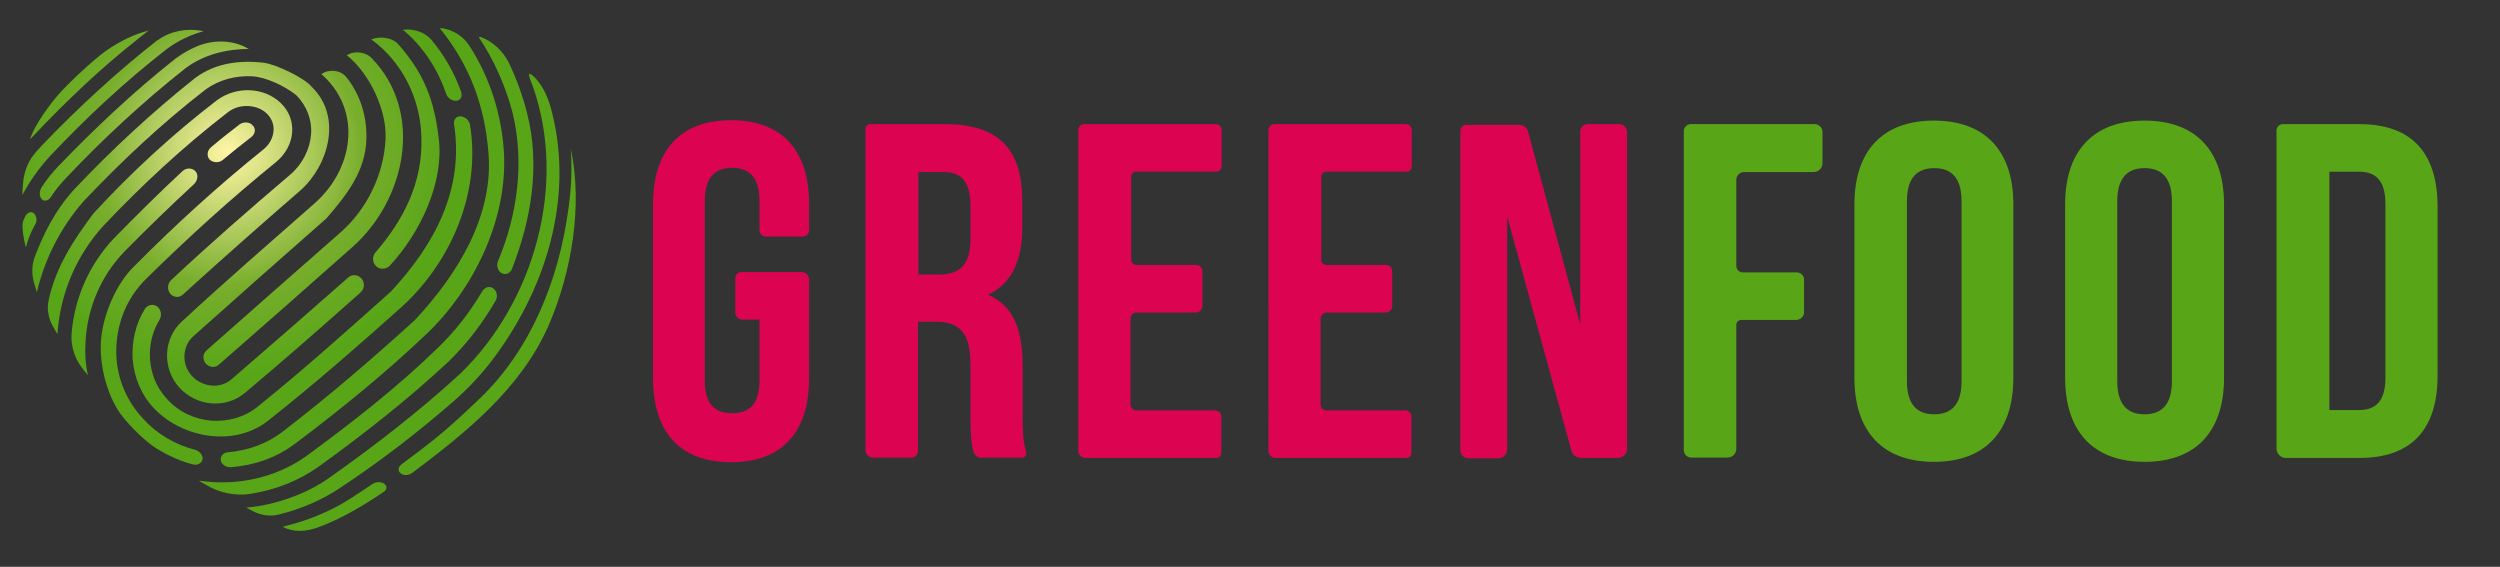
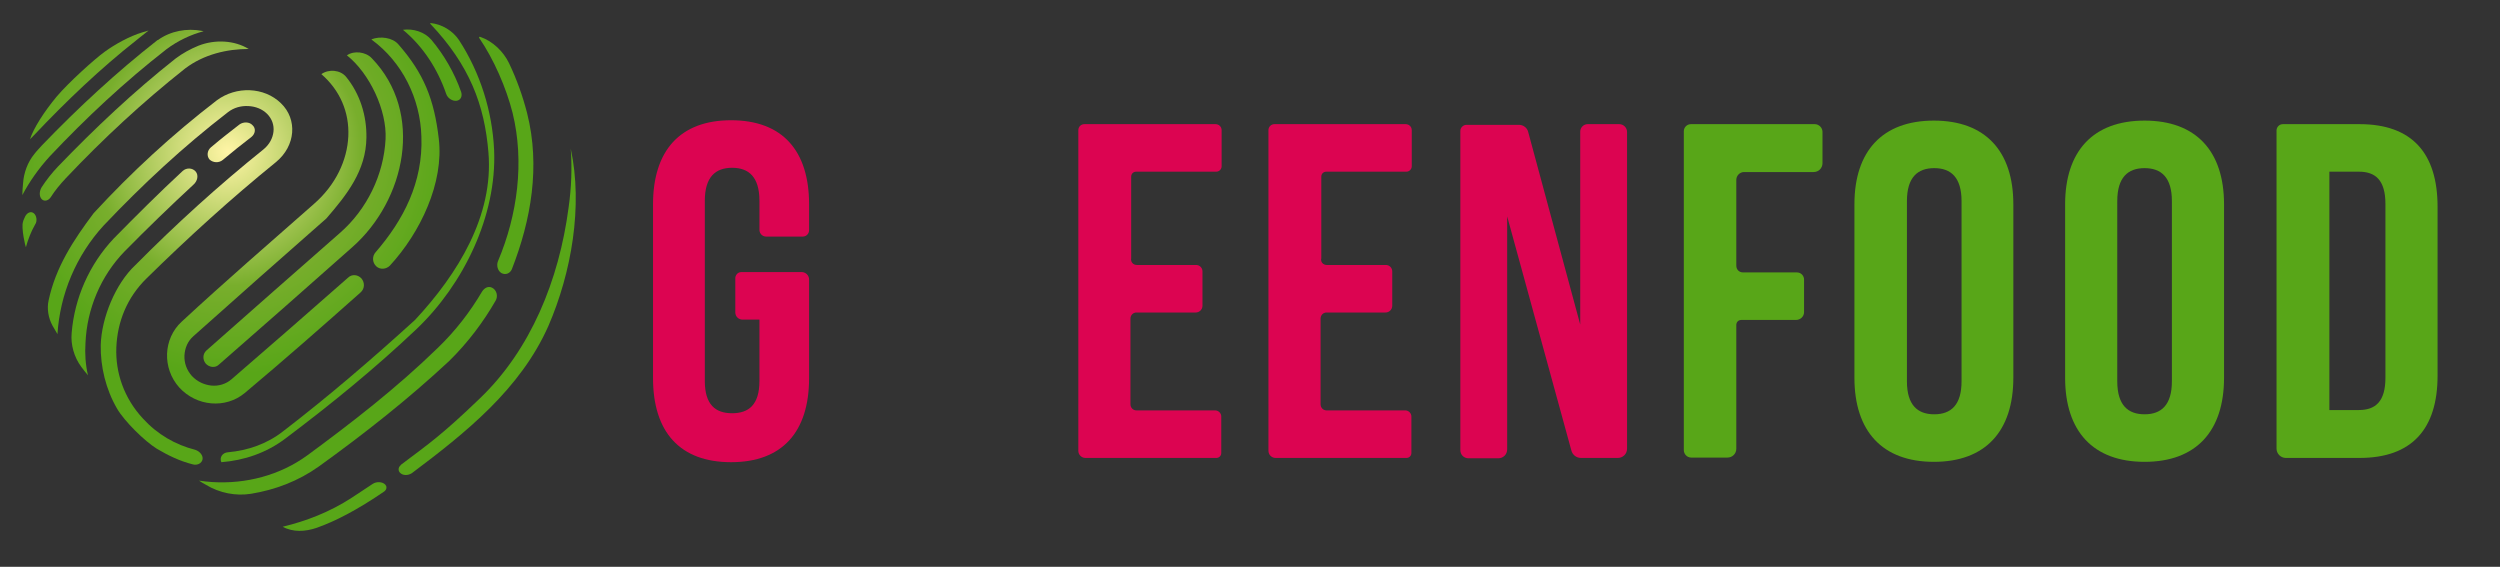
<svg xmlns="http://www.w3.org/2000/svg" id="Lager_1" x="0px" y="0px" viewBox="0 0 704.8 159.8" style="enable-background:new 0 0 704.8 159.8;" xml:space="preserve">
  <rect x="0" y="0" width="704.8" height="159.8" fill="#333333" stroke="none" />
  <style type="text/css"> .st0{fill:#DC0451;} .st1{fill:#58A618;} .st2{fill:url(#SVGID_1_);} .st3{fill:url(#SVGID_2_);} .st4{fill:url(#SVGID_3_);} .st5{fill:url(#SVGID_4_);} .st6{fill:url(#SVGID_5_);} .st7{fill:url(#SVGID_6_);} .st8{fill:url(#SVGID_7_);} .st9{fill:url(#SVGID_8_);} .st10{fill:url(#SVGID_9_);} .st11{fill:url(#SVGID_10_);} .st12{fill:url(#SVGID_11_);} .st13{fill:url(#SVGID_12_);} .st14{fill:url(#SVGID_13_);} .st15{fill:url(#SVGID_14_);} .st16{fill:url(#SVGID_15_);} .st17{fill:url(#SVGID_16_);} .st18{fill:url(#SVGID_17_);} .st19{fill:url(#SVGID_18_);} .st20{fill:url(#SVGID_19_);} .st21{fill:url(#SVGID_20_);} </style>
  <path class="st0" d="M209,76.7h17c1.1,0,2.1,0.9,2.1,2.1v27.8c0,15.1-7.5,23.7-22,23.7c-14.5,0-22-8.6-22-23.7V57.6 c0-15,7.5-23.7,22-23.7c14.5,0,22,8.6,22,23.7v7.3c0,1-0.8,1.8-1.8,1.8H216c-1,0-1.9-0.8-1.9-1.9v-8.2c0-6.7-3-9.3-7.7-9.3 c-4.7,0-7.7,2.6-7.7,9.3v50.8c0,6.7,3,9.1,7.7,9.1c4.7,0,7.7-2.4,7.7-9.1V90.1h-4.8c-1.1,0-2-0.9-2-2v-9.8 C207.4,77.4,208.1,76.7,209,76.7" />
-   <path class="st0" d="M258.9,48.5v28.9h5.8c5.5,0,8.9-2.4,8.9-9.9v-9.3c0-6.7-2.3-9.7-7.5-9.7H258.9z M276.8,129.1 c-1.1,0-2.1-0.8-2.4-1.9c-0.5-1.8-0.8-4.1-0.8-9.7v-14.8c0-8.7-3-12-9.7-12h-5.1v36.4c0,1-0.8,1.9-1.9,1.9h-10.8 c-1.1,0-2.1-0.9-2.1-2.1V36.3c0-0.7,0.6-1.3,1.3-1.3h21c15.3,0,21.9,7.1,21.9,21.6V64c0,9.7-3.1,16-9.7,19.1 c7.4,3.1,9.8,10.2,9.8,20v14.5c0,3.9,0.1,6.9,1,9.8c0.2,0.8-0.3,1.6-1.1,1.6H276.8z" />
  <path class="st0" d="M320.5,74.7h16.7c1,0,1.8,0.8,1.8,1.8v9.7c0,1.1-0.9,1.9-1.9,1.9h-16.7c-1,0-1.7,0.8-1.7,1.7V114 c0,0.9,0.7,1.7,1.7,1.7h22.2c0.9,0,1.7,0.8,1.7,1.7v10.3c0,0.8-0.6,1.4-1.4,1.4h-36.9c-1.1,0-2-0.9-2-2V36.7c0-0.9,0.7-1.7,1.7-1.7 h37c0.9,0,1.7,0.7,1.7,1.7v10.2c0,0.8-0.7,1.5-1.5,1.5h-22.6c-0.8,0-1.4,0.6-1.4,1.4v23C318.7,73.9,319.5,74.7,320.5,74.7" />
  <path class="st0" d="M424.9,61v65.7c0,1.4-1.1,2.5-2.5,2.5H414c-1.3,0-2.3-1-2.3-2.3v-90c0-0.9,0.8-1.7,1.7-1.7h14.9 c1.1,0,2.2,0.8,2.5,1.9l14.7,54.4V37.1c0-1.1,0.9-2.1,2.1-2.1h8.9c1.2,0,2.2,1,2.2,2.2v89.3c0,1.5-1.2,2.6-2.6,2.6h-10.4 c-1.3,0-2.4-0.9-2.7-2.1L424.9,61z" />
  <path class="st1" d="M491.4,76.8h15.2c1.1,0,2,0.9,2,2V88c0,1.2-1,2.2-2.3,2.2h-15.4c-0.8,0-1.4,0.6-1.4,1.4v34.9 c0,1.4-1.1,2.5-2.5,2.5h-10.2c-1.2,0-2.1-1-2.1-2.1V37c0-1.1,0.9-2,2-2h34.9c1.2,0,2.2,1,2.2,2.2V46c0,1.4-1.1,2.5-2.5,2.5h-19.6 c-1.2,0-2.2,1-2.2,2.2v24.2C489.5,76,490.3,76.8,491.4,76.8" />
  <path class="st1" d="M537.6,107.5c0,6.7,3,9.3,7.7,9.3c4.7,0,7.7-2.6,7.7-9.3V56.7c0-6.7-3-9.3-7.7-9.3c-4.7,0-7.7,2.6-7.7,9.3 V107.5z M522.8,57.6c0-15,7.9-23.6,22.4-23.6c14.5,0,22.4,8.6,22.4,23.6v48.9c0,15.1-7.9,23.7-22.4,23.7c-14.5,0-22.4-8.6-22.4-23.7 V57.6z" />
  <path class="st1" d="M596.9,107.5c0,6.7,3,9.3,7.7,9.3c4.7,0,7.7-2.6,7.7-9.3V56.7c0-6.7-3-9.3-7.7-9.3c-4.7,0-7.7,2.6-7.7,9.3 V107.5z M582.2,57.6c0-15,7.9-23.6,22.4-23.6c14.5,0,22.4,8.6,22.4,23.6v48.9c0,15.1-7.9,23.7-22.4,23.7c-14.5,0-22.4-8.6-22.4-23.7 V57.6z" />
  <g id="XMLID_7_">
    <path id="XMLID_8_" class="st1" d="M665.2,35h-21.6c-1,0-1.8,0.8-1.8,1.8v89.7c0,1.4,1.2,2.6,2.6,2.6h20.8c14.8,0,22-8.2,22-23.2 V58.3C687.2,43.2,680,35,665.2,35z M672.5,106.5c0,6.7-2.8,9.1-7.5,9.1h-8.3c0-0.4,0-67.2,0-67.2h8.3c4.7,0,7.5,2.4,7.5,9.1V106.5z " />
  </g>
  <path class="st0" d="M374,74.7h16.7c1,0,1.8,0.8,1.8,1.8v9.7c0,1.1-0.9,1.9-1.9,1.9H374c-1,0-1.7,0.8-1.7,1.7V114 c0,0.9,0.7,1.7,1.7,1.7h22.2c0.9,0,1.7,0.8,1.7,1.7v10.3c0,0.8-0.6,1.4-1.4,1.4h-36.9c-1.1,0-2-0.9-2-2V36.7c0-0.9,0.7-1.7,1.7-1.7 h37c0.9,0,1.7,0.7,1.7,1.7v10.2c0,0.8-0.7,1.5-1.5,1.5h-22.6c-0.8,0-1.4,0.6-1.4,1.4v23C372.2,73.9,373.1,74.7,374,74.7" />
  <g>
    <radialGradient id="SVGID_1_" cx="64.216" cy="42.781" r="62.896" gradientUnits="userSpaceOnUse">
      <stop offset="0" style="stop-color:#FFF5A6" />
      <stop offset="0.601" style="stop-color:#78AE2C" />
      <stop offset="1" style="stop-color:#58A618" />
    </radialGradient>
    <path class="st2" d="M160.9,41.9c0.4,5.4,0.2,11-0.6,16.6c-2.7,20.5-10.7,40.1-25,53.8c-10.7,10.3-14.4,12.8-22.1,18.6c0,0,0,0,0,0 c0,0,0,0,0,0c-0.1,0.1-0.2,0.1-0.2,0.2c-0.9,0.8-0.7,1.7-0.2,2.2c0.8,0.8,2.2,0.8,3.3,0.1c0,0,0,0,0,0 c15.2-11.4,30.6-23.7,38.5-41.5C161.1,76.9,164.4,58.1,160.9,41.9z" />
    <radialGradient id="SVGID_2_" cx="64.216" cy="42.781" r="62.896" gradientUnits="userSpaceOnUse">
      <stop offset="0" style="stop-color:#FFF5A6" />
      <stop offset="0.601" style="stop-color:#78AE2C" />
      <stop offset="1" style="stop-color:#58A618" />
    </radialGradient>
    <path class="st3" d="M144.5,31.8c3.4,13.8,1.4,28.8-4.1,41.8c-0.5,1.2-0.1,2.8,1,3.4c1.1,0.6,2.4,0.1,2.9-1.1 c5.4-13.8,8.1-29,4.3-44c-1.2-4.7-2.9-9.5-5.1-14.1c-1.6-3.3-4.6-6.2-8.1-7.4c0,0,0,0-0.1,0c-0.2-0.1-0.3,0.1-0.2,0.3 C139.2,16.7,142.7,24.7,144.5,31.8z" />
    <radialGradient id="SVGID_3_" cx="64.216" cy="42.781" r="62.896" gradientUnits="userSpaceOnUse">
      <stop offset="0" style="stop-color:#FFF5A6" />
      <stop offset="0.601" style="stop-color:#78AE2C" />
      <stop offset="1" style="stop-color:#58A618" />
    </radialGradient>
    <path class="st4" d="M125.8,26.5c0.4,1.2,1.8,2.1,3,1.9c1.1-0.2,1.6-1.3,1.2-2.5c-1.9-5.4-4.8-10.4-8.4-14.7 c-1.9-2.2-5.1-3.2-8-2.8C119.3,13.1,123.4,19.5,125.8,26.5z" />
    <radialGradient id="SVGID_4_" cx="64.216" cy="42.781" r="62.896" gradientUnits="userSpaceOnUse">
      <stop offset="0" style="stop-color:#FFF5A6" />
      <stop offset="0.601" style="stop-color:#78AE2C" />
      <stop offset="1" style="stop-color:#58A618" />
    </radialGradient>
    <path class="st5" d="M104.7,10.9c0,0-0.1,0.1-0.1,0.1S104.7,10.9,104.7,10.9C104.7,10.9,104.7,10.9,104.7,10.9z" />
    <radialGradient id="SVGID_5_" cx="64.216" cy="42.781" r="62.896" gradientUnits="userSpaceOnUse">
      <stop offset="0" style="stop-color:#FFF5A6" />
      <stop offset="0.601" style="stop-color:#78AE2C" />
      <stop offset="1" style="stop-color:#58A618" />
    </radialGradient>
    <path class="st6" d="M118.8,38.5c0.5,12.9-5.1,23.6-12.9,32.6c-1,1.1-1,2.9,0.2,4c1.1,1,2.8,0.8,3.8-0.2 c8.6-9.3,15.3-23.4,13.8-35.8c-1.3-11.1-4.2-18.4-11.4-26.6c-1.6-1.9-5.1-2.4-7.6-1.4c0,0,0.1,0,0.1,0.1 C113.4,17.5,118.5,27.8,118.8,38.5z" />
    <radialGradient id="SVGID_6_" cx="64.216" cy="42.781" r="62.896" gradientUnits="userSpaceOnUse">
      <stop offset="0" style="stop-color:#FFF5A6" />
      <stop offset="0.601" style="stop-color:#78AE2C" />
      <stop offset="1" style="stop-color:#58A618" />
    </radialGradient>
    <path class="st7" d="M98.2,38.4c-0.3,6.7-3.5,13.7-9.7,19.1C76,68.5,63.4,79.4,51.2,90.7c-5.2,4.8-5.5,13.1-0.7,18.5 c4.9,5.4,13.1,6.1,18.5,1.6c11.1-9.3,21.9-18.8,32.7-28.4c1.1-1,1.2-2.7,0.2-3.9c-1-1.1-2.7-1.3-3.8-0.2 c-10.9,9.6-21.8,19.1-32.8,28.6c-1.6,1.4-3.7,2-5.7,1.8c-2-0.2-4-1.1-5.5-2.7c-1.5-1.7-2.2-3.7-2.1-5.8c0.1-2,0.9-4,2.5-5.4 c12.4-11.1,25-22.2,37.5-33.2c5.8-6.7,11.2-13.5,11.3-22.8c0.1-6.2-1.8-12.3-5.7-17.1c-1.6-2-4.9-2.3-7-0.8 C95.9,25.5,98.5,31.7,98.2,38.4z" />
    <radialGradient id="SVGID_7_" cx="64.216" cy="42.781" r="62.896" gradientUnits="userSpaceOnUse">
      <stop offset="0" style="stop-color:#FFF5A6" />
      <stop offset="0.601" style="stop-color:#78AE2C" />
      <stop offset="1" style="stop-color:#58A618" />
    </radialGradient>
    <path class="st8" d="M108.7,39.2c-0.5,10-5.2,19.8-12.9,26.5c-12.6,11-25.1,22.1-37.6,33.1c-1.1,1-1.1,2.6-0.2,3.7 c1,1.1,2.7,1.3,3.7,0.3c12.6-11,25.1-22,37.6-33.1c15-13.2,20.4-37.9,5.5-53.3c-1.7-1.8-5-2.2-7-0.8c0,0,0,0,0,0 C104.2,20.7,109.1,31.1,108.7,39.2z" />
    <radialGradient id="SVGID_8_" cx="64.216" cy="42.781" r="62.896" gradientUnits="userSpaceOnUse">
      <stop offset="0" style="stop-color:#FFF5A6" />
      <stop offset="0.601" style="stop-color:#78AE2C" />
      <stop offset="1" style="stop-color:#58A618" />
    </radialGradient>
-     <path class="st9" d="M137.7,43c1.5,17.8-8.6,34.2-20.7,47.2c-12,10.9-24.3,21.5-37.2,31.4c-4.6,3.6-10,5.4-15.5,5.9 c-1.6,0.1-2.5,1.5-1.9,2.8c0.5,1,1.7,1.5,2.8,1.4c6.4-0.5,12.7-2.6,18.1-6.7c12.9-9.7,25.3-19.8,37-30.9 c13.2-12.6,22.6-31.9,21.8-50.4c-0.5-10.9-3.9-21.8-9.9-31c-1.8-2.7-4.9-4.5-8-4.8c0,0,0,0,0,0c-0.1,0-0.1,0.1-0.1,0.2 C132.4,18.4,136.6,29.6,137.7,43z" />
+     <path class="st9" d="M137.7,43c1.5,17.8-8.6,34.2-20.7,47.2c-12,10.9-24.3,21.5-37.2,31.4c-4.6,3.6-10,5.4-15.5,5.9 c-1.6,0.1-2.5,1.5-1.9,2.8c6.4-0.5,12.7-2.6,18.1-6.7c12.9-9.7,25.3-19.8,37-30.9 c13.2-12.6,22.6-31.9,21.8-50.4c-0.5-10.9-3.9-21.8-9.9-31c-1.8-2.7-4.9-4.5-8-4.8c0,0,0,0,0,0c-0.1,0-0.1,0.1-0.1,0.2 C132.4,18.4,136.6,29.6,137.7,43z" />
    <radialGradient id="SVGID_9_" cx="64.216" cy="42.781" r="62.896" gradientUnits="userSpaceOnUse">
      <stop offset="0" style="stop-color:#FFF5A6" />
      <stop offset="0.601" style="stop-color:#78AE2C" />
      <stop offset="1" style="stop-color:#58A618" />
    </radialGradient>
-     <path class="st10" d="M44.3,86.4c-1.1-0.8-2.6-0.5-3.4,0.6c-2.7,4.3-3.8,9.3-3.5,14.3c0.4,5,2.4,10.1,6.1,13.9 c8,8.4,23.1,11.1,32.7,2.9c12.9-10.2,25.2-21,37.4-31.9c13.8-12.8,22-32.2,18.9-51c-0.2-1.3-1.4-2.3-2.6-2.4 c-1.2-0.1-2.1,0.9-1.9,2.2c2.9,18.5-5.6,34.1-17.8,47.2c-12.3,11-24.6,22-37.5,32.4c-3.8,3.1-8.5,4.3-13.1,4 c-4.7-0.4-9.2-2.4-12.6-6.2c-2.9-3.2-4.4-7-4.7-11c-0.3-3.9,0.6-7.9,2.7-11.3C45.7,88.9,45.4,87.2,44.3,86.4z" />
    <radialGradient id="SVGID_10_" cx="64.216" cy="42.781" r="62.896" gradientUnits="userSpaceOnUse">
      <stop offset="0" style="stop-color:#FFF5A6" />
      <stop offset="0.601" style="stop-color:#78AE2C" />
      <stop offset="1" style="stop-color:#58A618" />
    </radialGradient>
    <path class="st11" d="M24.1,96.7c0.4-9.6,4.3-18.9,11-25.8c6.4-6.5,12.8-12.7,19.5-18.9c1.1-1,1.4-2.6,0.6-3.6 c-0.9-1.1-2.6-1.2-3.7-0.2c-6.7,6.2-13,12.5-19.4,19C25.2,74.5,21,84,20.2,93.9c-0.3,3.3,0.7,6.8,2.7,9.5c0.7,1,1.1,1.4,1.9,2.4 C24.1,102.8,23.9,99.7,24.1,96.7z" />
    <radialGradient id="SVGID_11_" cx="64.216" cy="42.781" r="62.896" gradientUnits="userSpaceOnUse">
      <stop offset="0" style="stop-color:#FFF5A6" />
      <stop offset="0.601" style="stop-color:#78AE2C" />
      <stop offset="1" style="stop-color:#58A618" />
    </radialGradient>
    <path class="st12" d="M89.9,131.5c12.9-9.3,25.1-18.9,36.7-29.7c5.4-5.3,9.7-11.1,13.1-17c0.8-1.3,0.3-3.1-1-3.7 c-1-0.5-2.1,0-2.8,1.1c-3.3,5.6-7.4,11-12.5,15.9c-11.4,11.1-24,20.9-36.8,30.3c-7.7,5.6-17.3,8.1-26.8,7.5 c-1.2-0.1-2.5-0.2-3.7-0.4c0.8,0.5,1.2,0.8,2,1.2c3.8,2.3,8.4,3.2,12.7,2.5C77.5,138.1,84,135.7,89.9,131.5z" />
    <radialGradient id="SVGID_12_" cx="64.216" cy="42.781" r="62.896" gradientUnits="userSpaceOnUse">
      <stop offset="0" style="stop-color:#FFF5A6" />
      <stop offset="0.601" style="stop-color:#78AE2C" />
      <stop offset="1" style="stop-color:#58A618" />
    </radialGradient>
    <path class="st13" d="M57.1,129.5c0.2-1.1-0.8-2.3-2.1-2.7c-5.5-1.4-10.6-4.3-14.7-8.8c-5.3-5.7-7.8-12.9-7.5-20.1 c0.3-7.2,3-14,8.5-19.4c11.7-11.5,23.8-22.5,36.5-32.8c5.6-4.6,6.1-12.1,1.4-16.6c-4.7-4.6-12.6-4.9-18.1-0.8 c-12.6,9.7-24,20.2-34.7,31.8c-5.7,7.6-10.7,15.2-12.7,24.6c-0.5,2.3-0.1,4.9,1.1,7.1c0.5,0.9,0.8,1.4,1.4,2.4 c0.7-11.3,5.3-22.2,13-30.6c11-11.6,22.4-22.2,35.1-32c1.7-1.3,3.7-1.8,5.7-1.7c2,0.1,3.9,0.8,5.3,2.2c1.4,1.4,2,3.2,1.8,5 c-0.2,1.8-1.1,3.6-2.8,5C61.6,52.3,49.6,63.2,38.2,74.7c-5.7,5.3-9.6,15-9.8,22.6c-0.1,6,1.4,12.4,4.6,17.9 c2.1,3.6,7.8,9.2,11.2,11.3c3.2,1.9,6.5,3.5,10.1,4.4C55.6,131.3,56.9,130.6,57.1,129.5z" />
    <radialGradient id="SVGID_13_" cx="64.216" cy="42.781" r="62.896" gradientUnits="userSpaceOnUse">
      <stop offset="0" style="stop-color:#FFF5A6" />
      <stop offset="0.601" style="stop-color:#78AE2C" />
      <stop offset="1" style="stop-color:#58A618" />
    </radialGradient>
-     <path class="st14" d="M127.9,113.1c3.9-3.4,7.4-7.1,10.5-11.1c15.2-19.8,23.5-45.6,17.2-70.4c-0.7-2.9-2.2-7.3-5.1-10 c-2.7-2.5-0.6,1.7-0.3,2.7c9.8,27.7,0.4,60.9-20.5,81.1c-11.6,10.6-23.7,20-36.6,29.1c-6.4,4.7-15.8,8-23.7,8.6 c0.8,0.4,1.2,0.6,1.9,1c2.3,1.2,5,1.6,7.5,0.9c6-1.5,11.8-3.9,17.3-7.6C107.4,129.9,117.8,121.9,127.9,113.1z" />
    <radialGradient id="SVGID_14_" cx="64.216" cy="42.781" r="62.896" gradientUnits="userSpaceOnUse">
      <stop offset="0" style="stop-color:#FFF5A6" />
      <stop offset="0.601" style="stop-color:#78AE2C" />
      <stop offset="1" style="stop-color:#58A618" />
    </radialGradient>
    <path class="st15" d="M105.1,136.4c-2.4,1.6-3.6,2.4-5.9,3.9c-6.3,4.1-12.9,6.6-19.5,8.2c2.9,1.6,6.4,1.4,9.6,0.3 c5.1-1.8,11.4-5,19.1-10.3c0.8-0.7,0.6-1.5,0.2-1.9C107.8,135.8,106.2,135.7,105.1,136.4z" />
    <radialGradient id="SVGID_15_" cx="64.216" cy="42.781" r="62.896" gradientUnits="userSpaceOnUse">
      <stop offset="0" style="stop-color:#FFF5A6" />
      <stop offset="0.601" style="stop-color:#78AE2C" />
      <stop offset="1" style="stop-color:#58A618" />
    </radialGradient>
    <path class="st16" d="M62.8,45.1c3.2-2.7,4.9-4,8.1-6.5c1.1-0.9,1.3-2.4,0.3-3.3c-0.9-1-2.6-1-3.7-0.2c-3.2,2.5-4.8,3.7-8,6.4 c-1.1,0.9-1.3,2.5-0.4,3.5C60.1,45.9,61.7,46,62.8,45.1z" />
    <radialGradient id="SVGID_16_" cx="64.216" cy="42.781" r="62.896" gradientUnits="userSpaceOnUse">
      <stop offset="0" style="stop-color:#FFF5A6" />
      <stop offset="0.601" style="stop-color:#78AE2C" />
      <stop offset="1" style="stop-color:#58A618" />
    </radialGradient>
-     <path class="st17" d="M58,25.2c3.9-2.8,8.5-3.9,13-3.7c4,0.2,9.4,2.8,12.6,5.4c2.9,3,4.4,6.9,4.1,10.9c-0.3,4.2-2.4,8.6-6.3,11.8 C70.1,59.2,59,68.9,48.2,79c-1,1-1.1,2.7-0.2,3.8c0.9,1.1,2.5,1.2,3.5,0.3c11-10,22.1-19.8,33.4-29.6c7.8-7.1,11.6-20.7,3-29 c-1.8-2.4-10.1-6.4-13.5-6.8c-6.6-0.8-13.7,0-19.4,4.3c-12.2,9.7-23.3,20-34,31.3c-5.5,6-8.7,12.6-11.2,19.1 c-0.8,2.2-0.9,4.7-0.3,7c0.4,1.2,0.5,1.8,0.9,3c2.2-9.5,6.8-18.4,13.2-25.7C34.4,45.3,45.6,34.8,58,25.2z" />
    <radialGradient id="SVGID_17_" cx="64.216" cy="42.781" r="62.896" gradientUnits="userSpaceOnUse">
      <stop offset="0" style="stop-color:#FFF5A6" />
      <stop offset="0.601" style="stop-color:#78AE2C" />
      <stop offset="1" style="stop-color:#58A618" />
    </radialGradient>
    <path class="st18" d="M9.5,60.1c-0.8-0.6-1.8-0.2-2.4,0.9c-0.2,0.5-0.5,1-0.6,1.5c-0.6,1.7,0.7,7.2,0.8,7.2 c0.6-2.2,1.5-4.5,2.6-6.4C10.6,62.3,10.3,60.7,9.5,60.1z" />
    <radialGradient id="SVGID_18_" cx="64.216" cy="42.781" r="62.896" gradientUnits="userSpaceOnUse">
      <stop offset="0" style="stop-color:#FFF5A6" />
      <stop offset="0.601" style="stop-color:#78AE2C" />
      <stop offset="1" style="stop-color:#58A618" />
    </radialGradient>
    <path class="st19" d="M9.6,38.1c9-9.5,18.6-18.7,28.9-26.8c0.9-0.7,0.7-0.6,3.4-2.7c0,0-0.7,0.2-1.7,0.5c-3.7,1.1-7.8,3.4-10.7,5.5 S19.4,23.2,16,27.2c-3.5,4.2-6.6,9-7.6,12.2c0-0.1,0.1-0.1,0.1-0.2C8.9,38.9,9.2,38.5,9.6,38.1z" />
    <radialGradient id="SVGID_19_" cx="64.216" cy="42.781" r="62.896" gradientUnits="userSpaceOnUse">
      <stop offset="0" style="stop-color:#FFF5A6" />
      <stop offset="0.601" style="stop-color:#78AE2C" />
      <stop offset="1" style="stop-color:#58A618" />
    </radialGradient>
    <path class="st20" d="M46.9,13.9c3.2-2.4,6.8-4.1,10.5-5.1c-0.2,0-0.3-0.1-0.5-0.1c-4.2-0.8-8.8,0-12.4,2.6c0,0,0,0-0.1,0 C32.8,20.4,22.1,30.3,11.8,41c-0.7,0.8-1.5,1.6-2.1,2.4c-1.9,2.3-3,5.3-3.2,8.3C6.4,53,6.3,53.7,6.3,55c2-3.8,4.6-7.5,7.8-11 C24.4,33.1,35.1,23.1,46.9,13.9z" />
    <radialGradient id="SVGID_20_" cx="64.216" cy="42.781" r="62.896" gradientUnits="userSpaceOnUse">
      <stop offset="0" style="stop-color:#FFF5A6" />
      <stop offset="0.601" style="stop-color:#78AE2C" />
      <stop offset="1" style="stop-color:#58A618" />
    </radialGradient>
    <path class="st21" d="M49.5,16.5C37.6,25.9,26.8,36.1,16.3,47c-1.7,1.8-3.2,3.7-4.5,5.7c-0.6,0.9-0.8,2.2-0.3,3.1 c0.6,1.1,2,1,2.8-0.2c1.2-1.9,2.7-3.7,4.3-5.4C29.2,39,40.2,28.8,52.2,19.3c5.3-4,11.8-5.5,18-5.5c0,0,0,0-0.1,0 c-3.9-2.4-9.4-2.8-14.2-0.9C53.7,13.8,51.5,15,49.5,16.5z" />
  </g>
</svg>